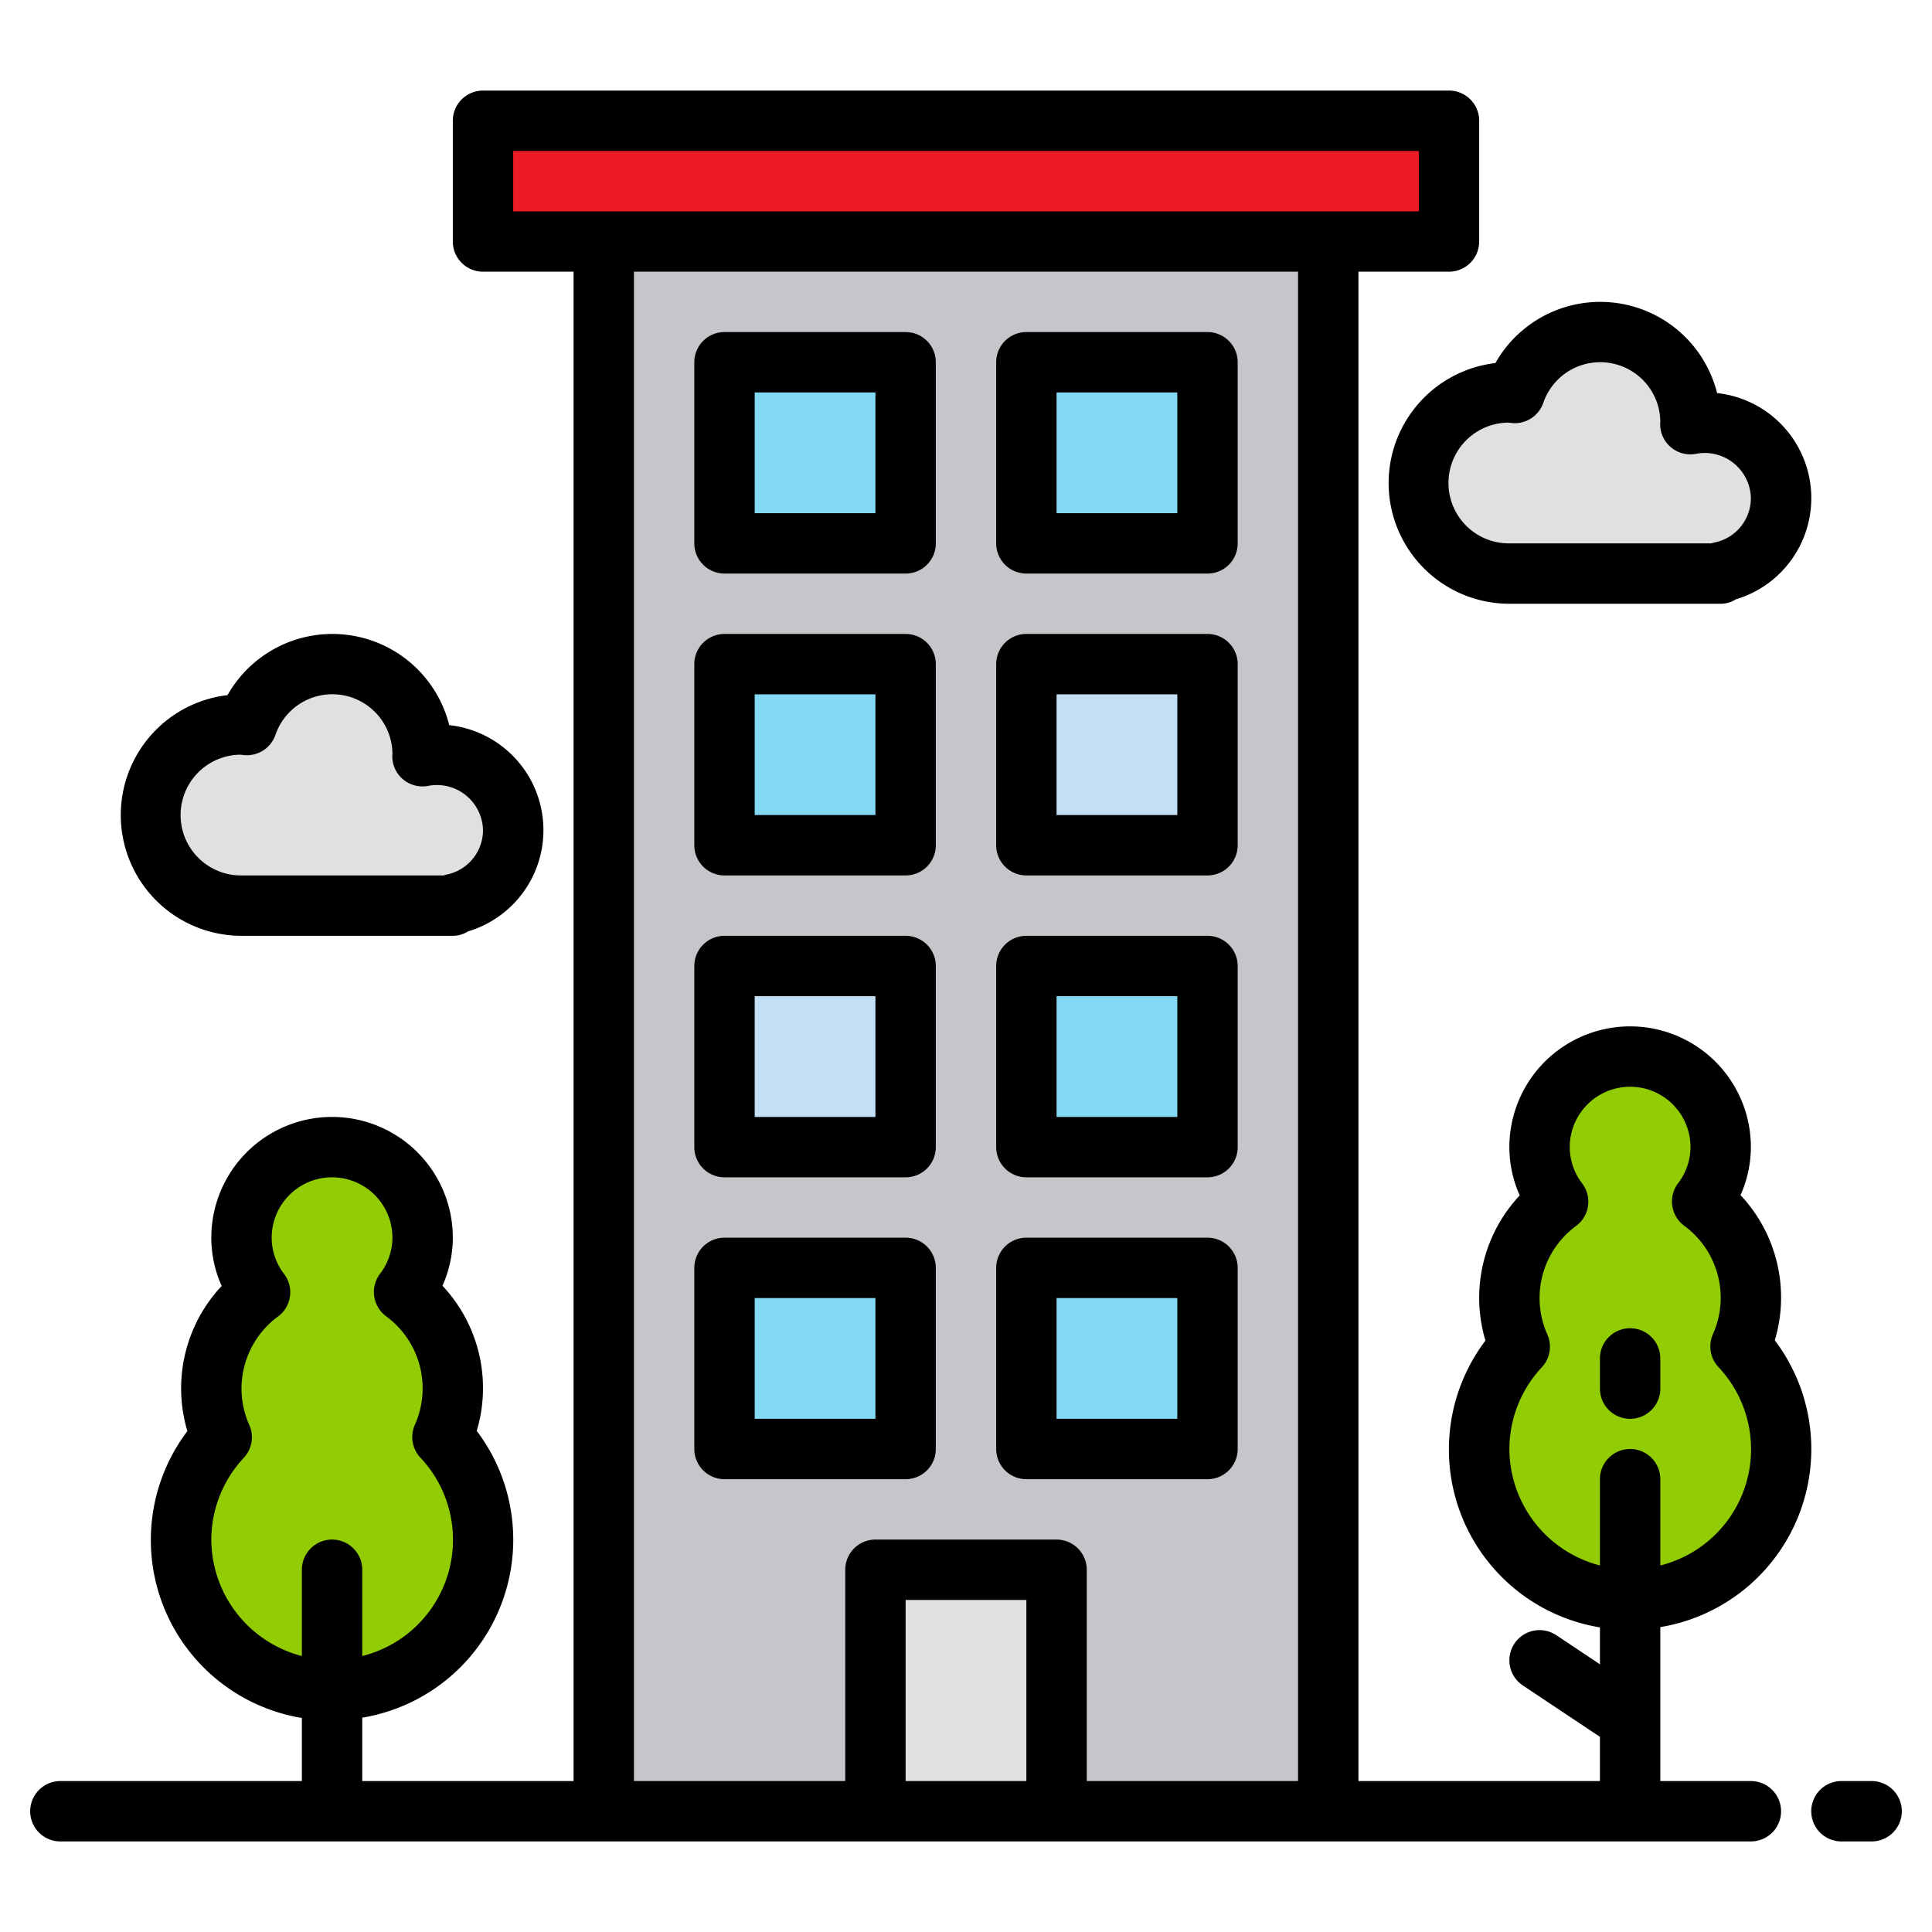
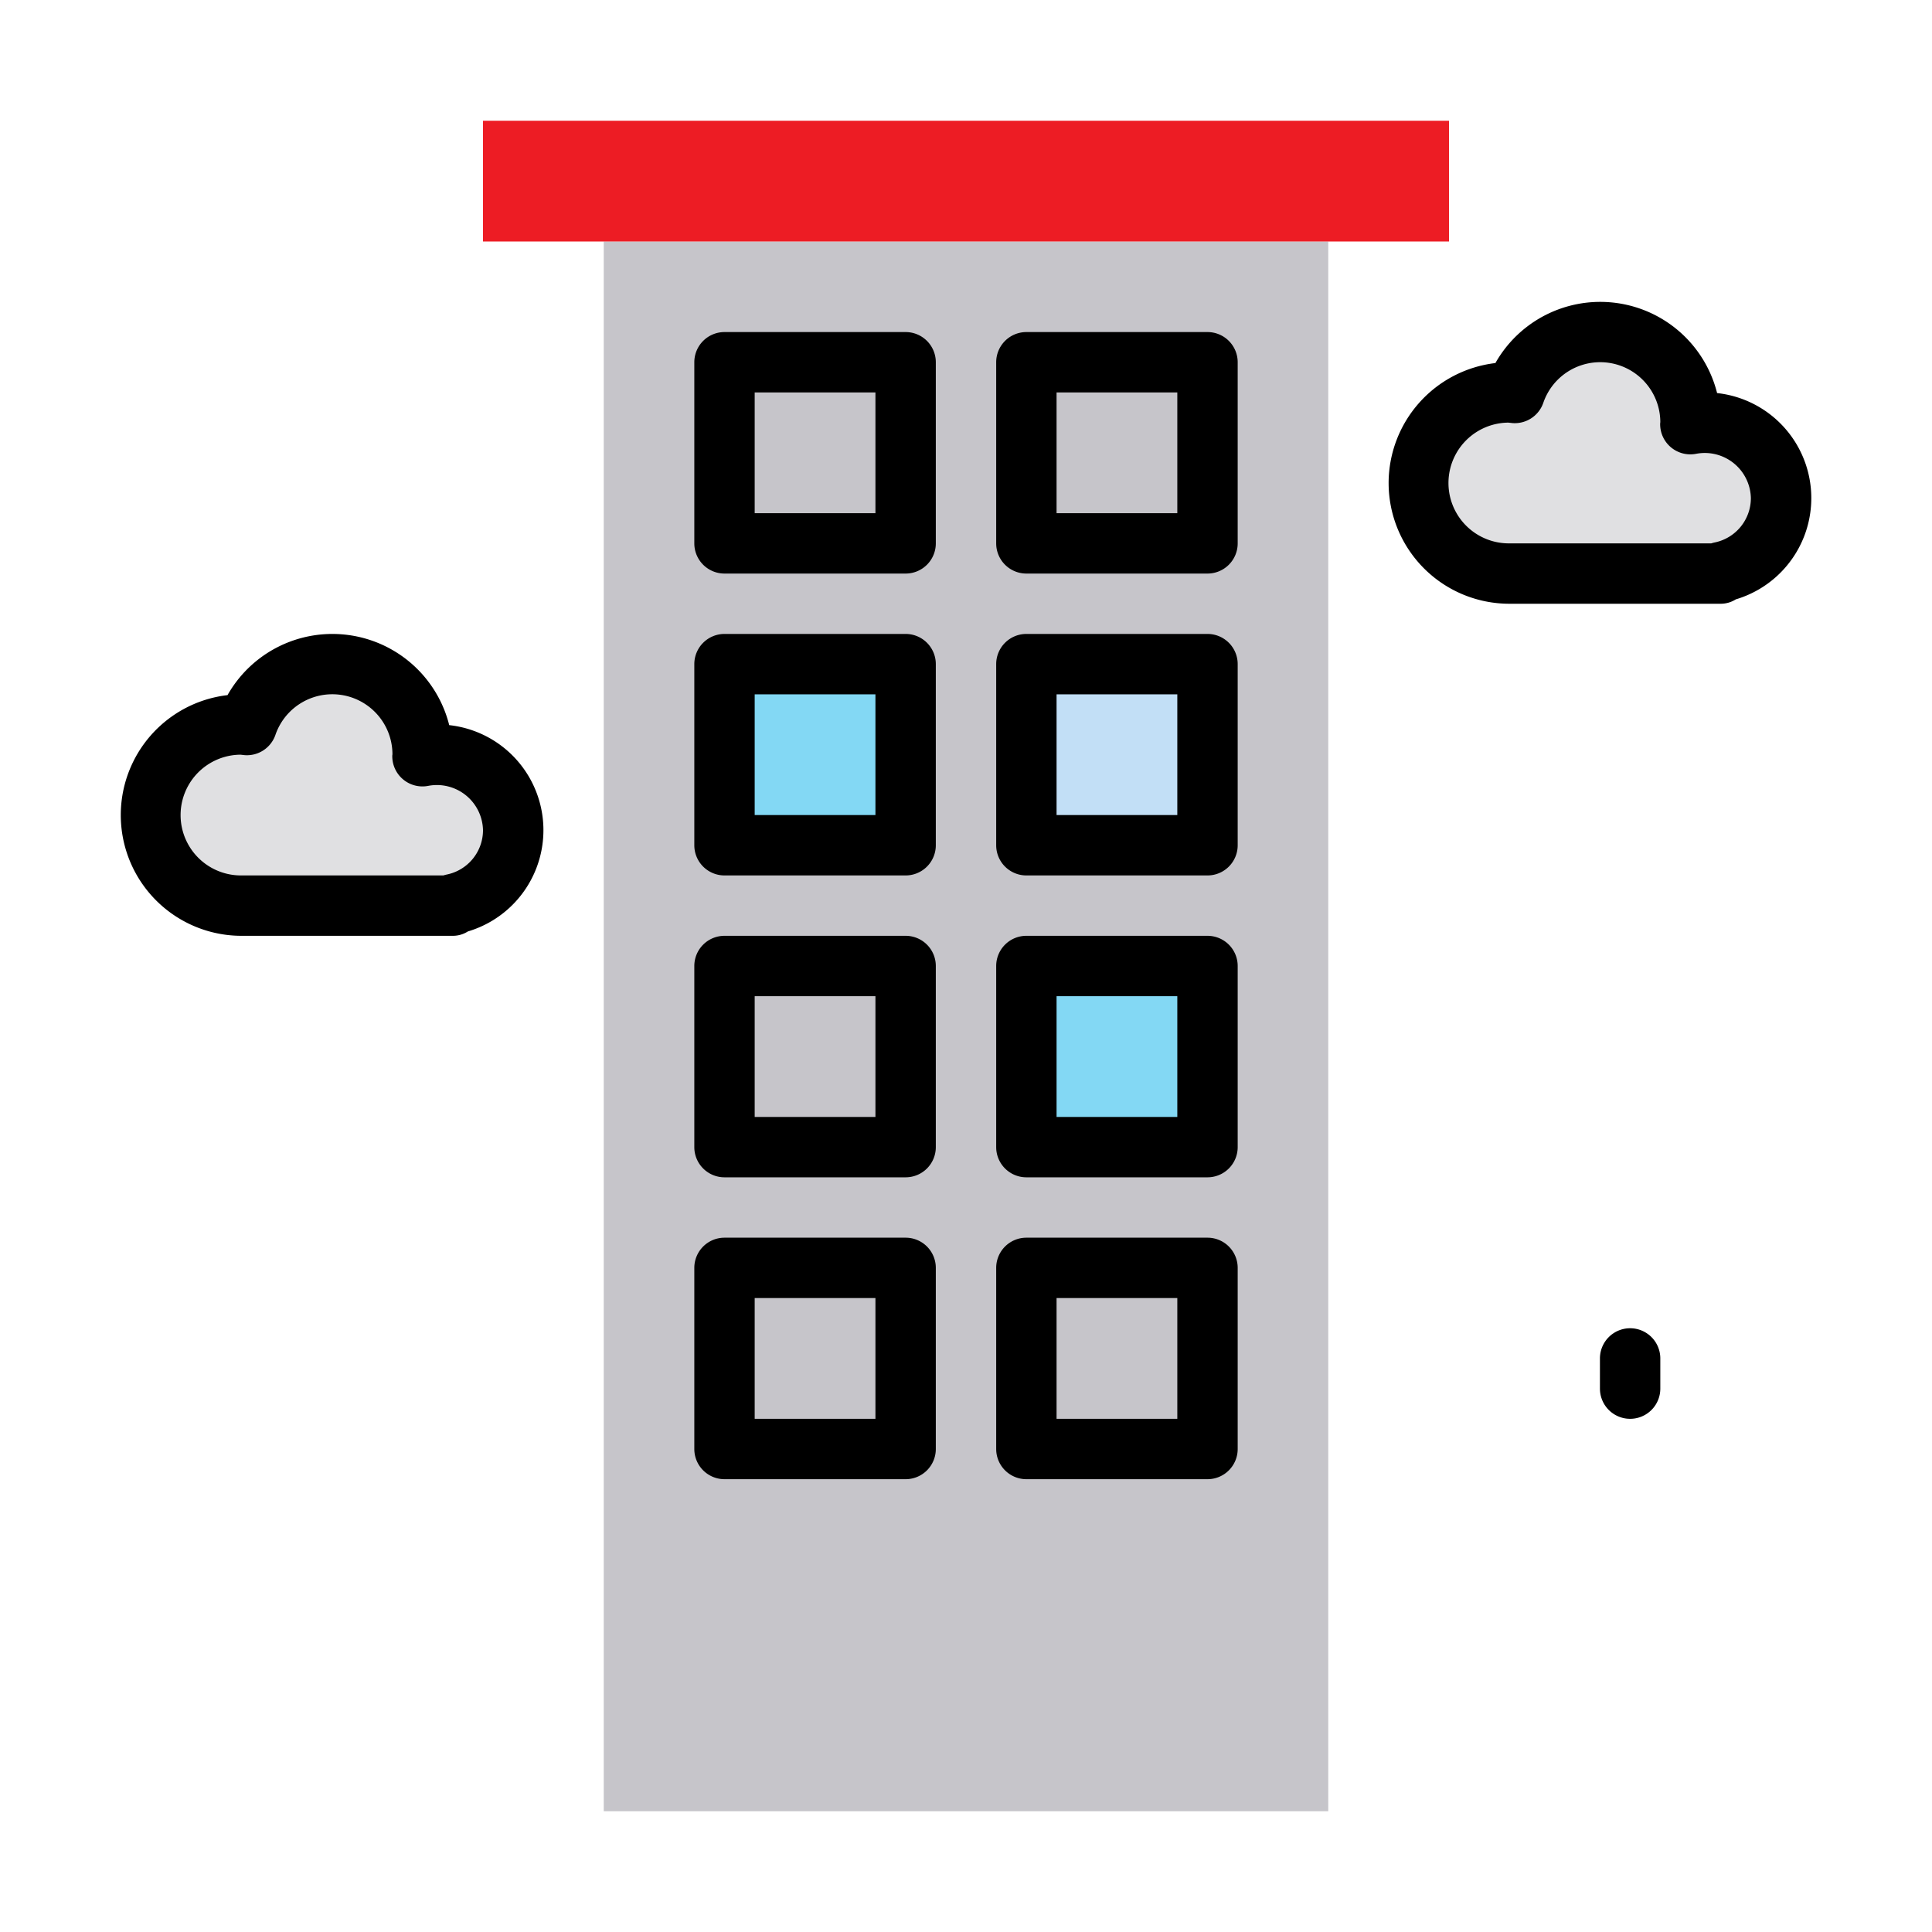
<svg xmlns="http://www.w3.org/2000/svg" xmlns:xlink="http://www.w3.org/1999/xlink" height="512" viewBox="0 0 64 64" width="512">
  <path d="M20 8h24v52H20z" fill="#c6c5ca" />
  <path d="M16 4h32v4H16z" fill="#ed1c24" />
-   <path d="m24 32h6v6h-6z" fill="#c2dff6" />
  <path d="M34 32h6v6h-6zM24 22h6v6h-6z" fill="#83d8f4" />
  <path d="m34 22h6v6h-6z" fill="#c2dff6" />
-   <path d="M24 42h6v6h-6zm10 0h6v6h-6zM24 12h6v6h-6zm10 0h6v6h-6z" fill="#83d8f4" />
-   <path d="m29 52h6v8h-6z" fill="#e0e0e2" />
-   <path d="M14.656 47.6a3.96 3.96 0 0 0-1.273-4.811 3 3 0 1 0-4.766 0 3.96 3.96 0 0 0-1.273 4.807 5 5 0 1 0 7.312 0zm35.688-3a3.96 3.96 0 0 1 1.273-4.811 3 3 0 1 1 4.766 0 3.96 3.96 0 0 1 1.273 4.807 5 5 0 1 1-7.312 0z" fill="#91cc04" />
  <path d="M59 16.5a2.5 2.5 0 0 0-2.5-2.5 2.544 2.544 0 0 0-.505.051c0-.017.005-.033.005-.05a2.993 2.993 0 0 0-5.822-.982c-.06 0-.117-.018-.178-.018a3 3 0 0 0 0 6h7v-.05a2.5 2.5 0 0 0 2-2.45zm-42 11a2.5 2.5 0 0 0-2.5-2.5 2.544 2.544 0 0 0-.505.051c0-.017.005-.033.005-.05a2.993 2.993 0 0 0-5.822-.982C8.118 24.014 8.06 24 8 24a3 3 0 0 0 0 6h7v-.05a2.5 2.5 0 0 0 2-2.45z" fill="#e0e0e2" />
-   <path d="M58 59h-3v-5.1a5.976 5.976 0 0 0 3.793-9.5 4.953 4.953 0 0 0-1.136-4.81A3.909 3.909 0 0 0 58 38a4 4 0 0 0-8 0 3.909 3.909 0 0 0 .343 1.6 4.955 4.955 0 0 0-1.136 4.809A5.975 5.975 0 0 0 53 53.91v1.222l-1.445-.964a1 1 0 1 0-1.11 1.664L53 57.535V59h-8V9h3a1 1 0 0 0 1-1V4a1 1 0 0 0-1-1H16a1 1 0 0 0-1 1v4a1 1 0 0 0 1 1h3v50h-7v-2.1a5.976 5.976 0 0 0 3.793-9.5 4.953 4.953 0 0 0-1.136-4.808A3.909 3.909 0 0 0 15 41a4 4 0 0 0-8 0 3.909 3.909 0 0 0 .343 1.6 4.953 4.953 0 0 0-1.136 4.808A5.976 5.976 0 0 0 10 56.91V59H2a1 1 0 0 0 0 2h56a1 1 0 0 0 0-2zm-8-11a3.978 3.978 0 0 1 1.077-2.709 1 1 0 0 0 .181-1.084 2.963 2.963 0 0 1 .957-3.6 1 1 0 0 0 .2-1.4A1.975 1.975 0 0 1 52 38a2 2 0 0 1 4 0 1.975 1.975 0 0 1-.414 1.2 1 1 0 0 0 .2 1.4 2.96 2.96 0 0 1 .956 3.6 1 1 0 0 0 .182 1.084A3.969 3.969 0 0 1 55 51.858V49a1 1 0 0 0-2 0v2.858A4 4 0 0 1 50 48zM7 51a3.978 3.978 0 0 1 1.077-2.709 1 1 0 0 0 .182-1.084 2.96 2.96 0 0 1 .956-3.6 1 1 0 0 0 .2-1.4A1.975 1.975 0 0 1 9 41a2 2 0 0 1 4 0 1.975 1.975 0 0 1-.414 1.2 1 1 0 0 0 .2 1.4 2.96 2.96 0 0 1 .956 3.6 1 1 0 0 0 .182 1.084A3.969 3.969 0 0 1 12 54.858V52a1 1 0 0 0-2 0v2.858A4 4 0 0 1 7 51zM17 5h30v2H17zm13 54v-6h4v6zm6 0v-7a1 1 0 0 0-1-1h-6a1 1 0 0 0-1 1v7h-7V9h22v50zm26 0h-1a1 1 0 0 0 0 2h1a1 1 0 0 0 0-2z" />
  <use xlink:href="#B" />
  <use xlink:href="#B" x="10" />
  <use xlink:href="#B" y="-10" />
  <use xlink:href="#B" x="10" y="-10" />
  <use xlink:href="#B" y="10" />
  <use xlink:href="#B" x="10" y="10" />
  <use xlink:href="#B" y="-20" />
  <use xlink:href="#B" x="10" y="-20" />
  <path d="M54 47a1 1 0 0 0 1-1v-1a1 1 0 0 0-2 0v1a1 1 0 0 0 1 1zm-8-31a4 4 0 0 0 4 4h7a.929.929 0 0 0 .5-.145 3.5 3.5 0 0 0-.619-6.834 3.99 3.99 0 0 0-7.344-.994A4.006 4.006 0 0 0 46 16zm3.965-2l.148.016a1 1 0 0 0 1.01-.669 1.992 1.992 0 0 1 3.877.608c0 .024 0 .05-.005.068a1 1 0 0 0 1.2 1.008A1.528 1.528 0 0 1 58 16.5a1.5 1.5 0 0 1-1.2 1.47 1.088 1.088 0 0 0-.112.03H50a2 2 0 0 1-.035-4zM8 31h7a.929.929 0 0 0 .5-.145 3.5 3.5 0 0 0-.619-6.834 3.99 3.99 0 0 0-7.344-.994A4 4 0 0 0 8 31zm-.035-6l.148.016a1 1 0 0 0 1.01-.669 1.992 1.992 0 0 1 3.877.608c0 .024 0 .05-.005.068a1 1 0 0 0 1.2 1.008A1.528 1.528 0 0 1 16 27.5a1.5 1.5 0 0 1-1.2 1.47 1.088 1.088 0 0 0-.112.03H8a2 2 0 0 1-.035-4z" />
  <defs>
    <path id="B" d="M30 31h-6a1 1 0 0 0-1 1v6a1 1 0 0 0 1 1h6a1 1 0 0 0 1-1v-6a1 1 0 0 0-1-1zm-1 6h-4v-4h4z" />
  </defs>
</svg>